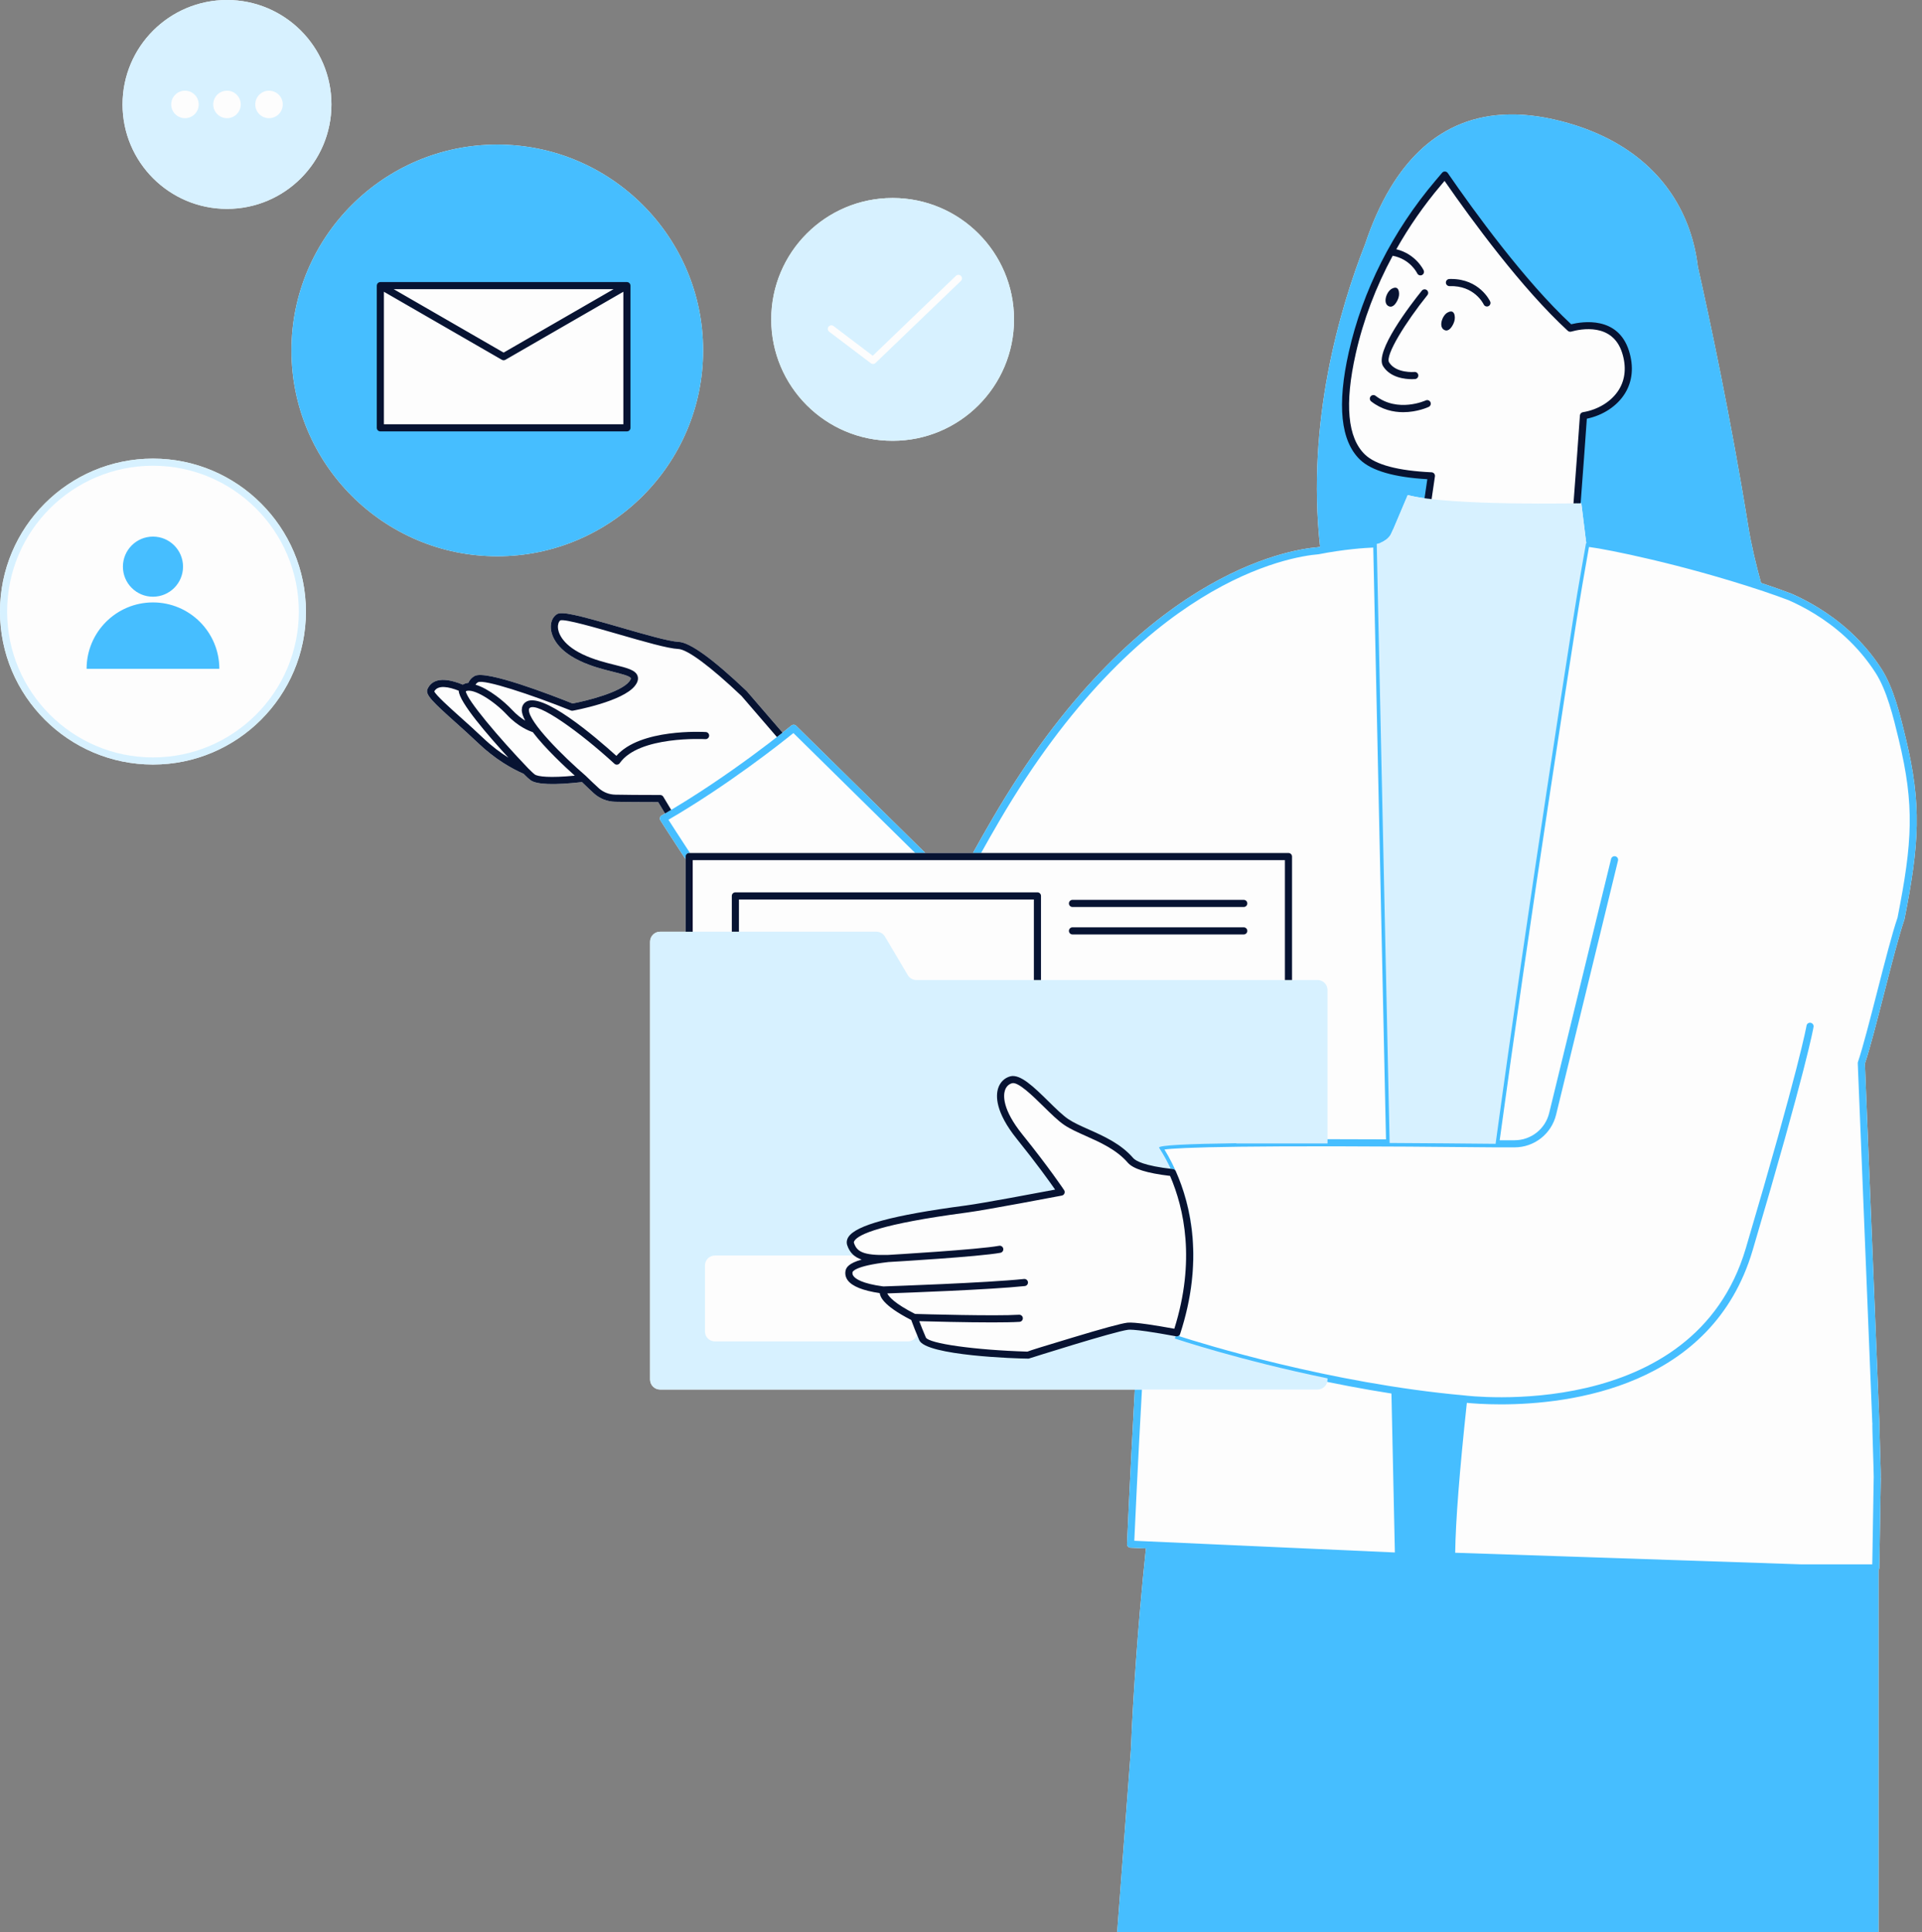
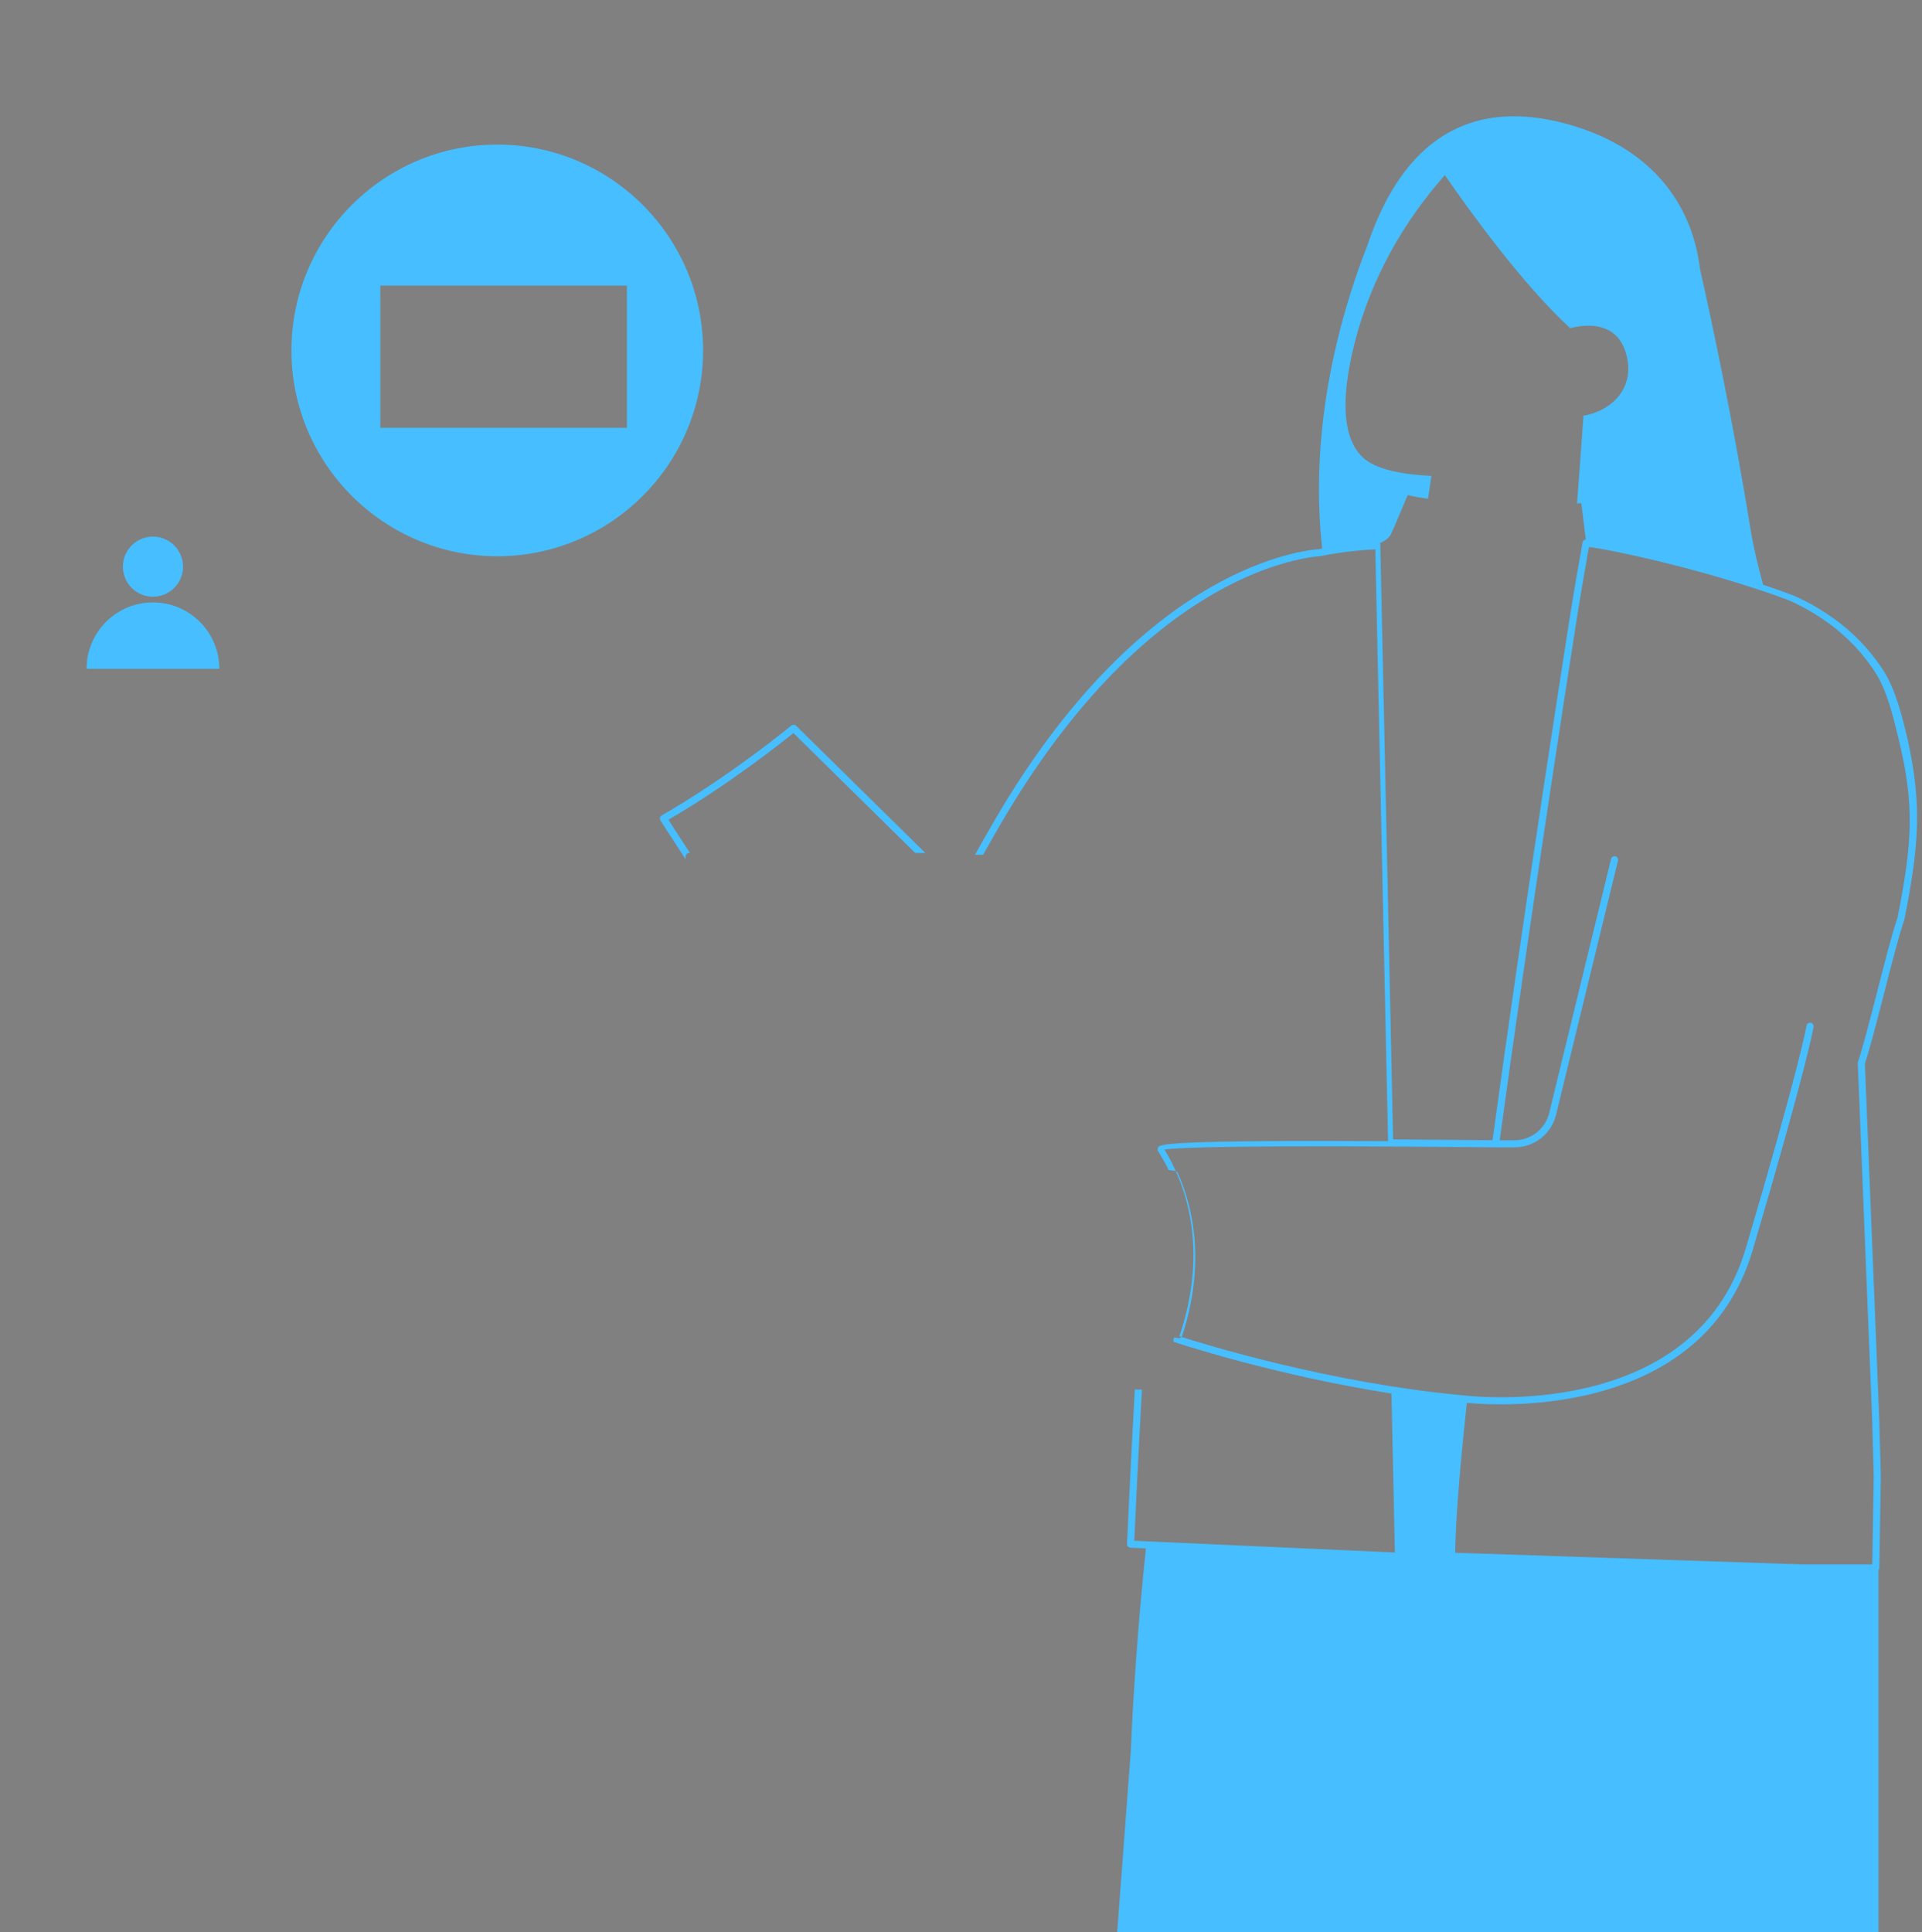
<svg xmlns="http://www.w3.org/2000/svg" fill="#071332" height="415.6" preserveAspectRatio="xMidYMid meet" version="1" viewBox="0.0 0.0 413.4 415.6" width="413.4" zoomAndPan="magnify">
  <rect x="0.0" y="0.0" width="413.4" height="415.6" fill="#808080" stroke="none" />
  <g id="change1_1">
-     <path d="M106.959,119.644c-24.412,0-44.272-19.86-44.272-44.272c0-24.412,19.86-44.272,44.272-44.272 s44.272,19.86,44.272,44.272C151.231,99.784,131.371,119.644,106.959,119.644z M409.632,197.708 c-0.007,0.035-0.016,0.07-0.028,0.104c-1.092,3.123-2.754,9.596-4.36,15.856c-1.582,6.163-3.077,11.989-4.126,15.095l3.12,77.228 c0.001,0.039,0,0.078-0.005,0.117c-0.009,0.396,0.083,3.392,0.156,5.808c0.121,4,0.164,5.396,0.128,5.952h0.023l-0.319,19.383 c-0.003,0.174-0.073,0.326-0.173,0.453v77.916H240.292l2.96-39.373c0.133-3.343,0.289-6.538,0.471-9.566 c0.415-6.981,0.897-13.569,1.427-19.787c0.02-0.231,0.039-0.46,0.059-0.688c0.397-4.591,0.822-8.971,1.268-13.161l-3.337-0.15 c-0.422-0.019-0.749-0.376-0.73-0.798c0.011-0.263,0.59-13.548,1.674-33.223H141.985c-1.192,0-2.159-0.966-2.159-2.158v-94.157 c0-1.192,0.967-2.159,2.159-2.159h5.477v-15.581c-3.294-5.022-5.33-8.227-5.41-8.354c-0.112-0.177-0.147-0.391-0.097-0.594 c0.05-0.203,0.181-0.376,0.361-0.48c0.242-0.139,0.483-0.281,0.724-0.421c-0.62-1.022-1.158-1.913-1.472-2.444 c-3.897,0.014-7.454-0.042-9.264-0.075c-1.696-0.029-3.321-0.674-4.575-1.815c-0.717-0.652-1.575-1.466-2.554-2.419 c-6.047,0.685-9.766,0.544-11.069-0.411c-0.315-0.23-0.806-0.681-1.494-1.373c-2.438-1.066-6.071-3.069-9.786-6.618 c-1.574-1.504-3.282-3.034-4.789-4.385c-4.938-4.425-6.619-6.015-6.098-7.201c0.698-1.594,2.583-3.028,7.585-0.978 c0.145-0.083,0.303-0.154,0.474-0.214c0.217-0.075,0.46-0.133,0.728-0.172c0.294-0.644,0.763-1.147,1.376-1.475 c2.466-1.317,16.465,4.091,21.048,5.924c2.972-0.561,10.355-2.381,12.198-4.733c0.319-0.408,0.363-0.634,0.342-0.695 c-0.163-0.476-2.173-0.976-3.787-1.378c-2.109-0.525-4.734-1.179-7.285-2.408c-5.303-2.555-6.06-5.735-6.14-6.984 c-0.083-1.302,0.396-2.422,1.281-2.997c1.039-0.674,4.185,0.079,13.759,2.846c5.104,1.477,10.383,3.002,12.441,3.094 c2.446,0.108,7.375,3.671,14.649,10.591l7.705,8.933c1.191-0.942,1.869-1.502,1.898-1.526c0.303-0.249,0.746-0.23,1.026,0.044 l27.798,27.374h10.226c1.358-2.454,2.793-4.98,4.304-7.568c30.628-52.459,63.552-57.688,69.841-58.205 c0.18-0.036,0.354-0.067,0.532-0.1c-2.962-26.792,4.233-51.229,9.723-65.199c1.404-4.204,3.179-8.306,5.419-12.018 c0.064-0.12,0.102-0.188,0.102-0.188l0.01,0.002c6.902-11.322,18.177-18.896,36.612-14.127 c15.252,3.946,23.845,12.848,27.521,23.233l0.002-0.002c0,0,0.004,0.019,0.005,0.023c0.922,2.61,1.533,5.313,1.861,8.056 c2.499,11.108,7.056,32.406,10.849,55.861c0.646,3.998,1.633,8.088,2.744,12.148c0.158,0.052,0.315,0.103,0.473,0.155l0.636,0.211 c0.006,0.002,0.012,0.004,0.018,0.006c1.836,0.616,3.647,1.263,5.384,1.922c3.274,1.433,8.092,4.003,12.65,8.189 c2.591,2.382,4.85,5.06,6.713,7.959c2.632,4.098,4.017,9.844,5.238,14.913C413.359,173.105,412.837,181.438,409.632,197.708z M143.703,174.584c0-0.001-0.001-0.002-0.002-0.003c-0.215,0.126-0.429,0.254-0.645,0.379 C143.272,174.835,143.488,174.711,143.703,174.584z M48.824,44.929c12.407,0,22.465-10.058,22.465-22.465S61.231,0,48.824,0 C36.417,0,26.359,10.058,26.359,22.465S36.417,44.929,48.824,44.929z M191.995,94.812c14.421,0,26.112-11.691,26.112-26.112 c0-14.421-11.691-26.112-26.112-26.112c-14.421,0-26.112,11.691-26.112,26.112C165.883,83.122,177.574,94.812,191.995,94.812z M32.901,98.641C14.76,98.641,0,113.4,0,131.542s14.76,32.901,32.901,32.901s32.901-14.76,32.901-32.901 S51.043,98.641,32.901,98.641z" fill="#fdfdfd" />
-   </g>
+     </g>
  <g id="change1_2">
-     <path d="M293.059,98.321c-4.497-4.318-4.346-12.909-2.208-22.406c3.038-13.494,9.515-25.973,18.452-36.53 l1.464-1.729c5.229,7.589,16.661,23.47,26.968,32.936c1.698-0.479,9.581-2.264,11.906,5.093c2.49,7.883-3.319,12.797-9.056,13.732 c-0.71,10.484-2.246,29.789-2.209,30.594c0,0-33.449,26.421-32.417-1.435c0.065-1.759,0.416-4.895,0.873-8.414 c-0.033,0.004-0.063,0.011-0.095,0.015l1.142-7.826C301.472,102.055,295.8,100.952,293.059,98.321z M65.037,131.542 c0,17.748-14.387,32.135-32.135,32.135S0.766,149.29,0.766,131.542c0-17.748,14.387-32.136,32.135-32.136 S65.037,113.794,65.037,131.542z M26.436,121.883c0,3.571,2.895,6.465,6.465,6.465s6.465-2.895,6.465-6.465 c0-3.571-2.895-6.465-6.465-6.465S26.436,118.312,26.436,121.883z M47.177,143.848c0-7.882-6.392-14.274-14.274-14.274 c-7.885,0-14.276,6.392-14.276,14.274H47.177z M134.842,61.427H81.808v30.594h53.034V61.427z M39.785,25.422 c1.634,0,2.958-1.324,2.958-2.958s-1.324-2.958-2.958-2.958c-1.633,0-2.958,1.324-2.958,2.958S38.151,25.422,39.785,25.422z M48.824,25.422c1.634,0,2.958-1.324,2.958-2.958s-1.324-2.958-2.958-2.958s-2.958,1.324-2.958,2.958S47.19,25.422,48.824,25.422z M57.863,25.422c1.633,0,2.958-1.324,2.958-2.958s-1.324-2.958-2.958-2.958c-1.634,0-2.958,1.324-2.958,2.958 S56.23,25.422,57.863,25.422z M187.316,78.136c0.138,0.104,0.301,0.155,0.463,0.155c0.192,0,0.384-0.072,0.53-0.214l18.367-17.65 c0.306-0.293,0.315-0.777,0.021-1.082c-0.294-0.307-0.777-0.315-1.082-0.021L187.721,76.52l-8.442-6.395 c-0.34-0.257-0.819-0.188-1.073,0.147c-0.256,0.338-0.189,0.818,0.147,1.073L187.316,78.136z M342.038,116.912 c0,0-0.123-0.015-0.2-0.025C341.878,116.892,341.936,116.899,342.038,116.912z M408.881,197.56 c-2.162,6.18-6.411,24.884-8.534,31.092l0.001,0.018v0.002l3.124,77.351c-0.054,0.074,0.358,11.759,0.303,11.832l-0.319,19.383 h-16.152l-75.086-2.522c0.043-7.348,1.024-19.261,2.602-33.824c-5.012-0.45-9.975-1.077-14.782-1.814l0.766,35.64l-57.629-2.589 c0,0,0.577-13.341,1.673-33.256h38.531c1.192,0,2.158-0.966,2.158-2.158v-0.25c-18.955-3.896-32.841-8.565-32.841-8.565 c2.463-7.046,3.309-13.395,3.178-18.973c0.122,5.251-0.626,11.189-2.769,17.745c-2.253-0.415-4.484-0.798-6.337-1.065 c-1.96-0.282-3.5-0.433-4.196-0.351c-3.053,0.361-21.523,6.233-21.524,6.233l0,0.001c0,0-21.394-0.632-22.626-3.535 c-0.392-0.923-0.721-1.727-1.005-2.444v0.869c0,1.182-0.958,2.141-2.141,2.141h-41.51c-1.182,0-2.141-0.958-2.141-2.141v-7.095 v-7.095c0-1.182,0.958-2.141,2.141-2.141h31.415c-1.148-0.486-1.826-1.266-2.222-2.44c-1.395-4.146,19.643-6.864,24.95-7.57 c4.204-0.558,20.328-3.635,20.328-3.635s-1.755-2.645-5.097-7.025v1.198h-64.969V200.4h-9.944v-15.801 c-3.429-5.231-5.529-8.543-5.529-8.543c0.469-0.27,0.937-0.542,1.402-0.816c-0.978-1.61-1.856-3.06-2.093-3.48 c-3.875,0.013-7.498-0.035-9.69-0.074c-1.513-0.026-2.954-0.597-4.073-1.616c-0.786-0.716-1.746-1.629-2.795-2.654 c-3.612,0.42-9.38,0.88-10.891-0.227c-0.31-0.227-0.841-0.726-1.508-1.399c-2.605-1.124-6.111-3.103-9.697-6.528 c-5.104-4.875-11.185-9.653-10.714-10.725c0.967-2.201,3.871-1.758,6.978-0.415c0.147-0.135,0.349-0.262,0.633-0.361 s0.634-0.158,1.024-0.182c0.192-0.658,0.586-1.191,1.186-1.511c2.385-1.275,20.608,6.042,20.608,6.042s10.396-1.884,12.881-5.055 c2.484-3.171-4.575-2.546-11.001-5.643c-6.426-3.097-6.463-7.552-4.774-8.649c1.689-1.097,21.07,5.854,25.749,6.061 c2.843,0.126,9.427,5.882,14.156,10.38l6.35,7.353l1.788,2.08c1.584-1.245,2.482-1.989,2.482-1.989l28.021,27.594h10.991 c1.408-2.552,2.91-5.198,4.515-7.948c30.495-52.232,63.17-57.329,69.241-57.827c7.265-1.428,12.653-1.479,12.653-1.479 l2.771,128.856c8.01,0.042,15.92,0.11,22.794,0.179c3.578-26.225,7.613-53.615,11.05-76.318c2.167-14.314,4.096-26.765,5.523-35.884 c1.357-8.68,2.601-15.301,2.822-16.683c0.007-0.048,0.014-0.093,0.021-0.131c0.005-0.043,0.011-0.075,0.016-0.102 c0.005-0.031,0.009-0.05,0.011-0.066c0.004-0.022,0.908,0.075,0.908,0.075c0.021,0.004,0.045,0.005,0.068,0.009 c4.073,0.51,20.007,3.745,36.913,9.348c0.211,0.068,0.421,0.138,0.632,0.21c0.004,0,0.007,0.002,0.011,0.004 c1.789,0.6,3.582,1.238,5.364,1.915c3.431,1.502,8.041,4.031,12.405,8.037c2.34,2.152,4.609,4.734,6.586,7.809 c0.01,0.016,0.022,0.029,0.032,0.045c2.471,3.853,3.81,9.257,5.106,14.633C412.537,172.962,412.149,180.966,408.881,197.56z M255.874,268.901c-0.036-1.485-0.14-2.915-0.303-4.289C255.733,265.986,255.839,267.416,255.874,268.901z M253.962,256.951 c-0.527-1.718-1.129-3.298-1.769-4.737C252.833,253.653,253.436,255.234,253.962,256.951z M254.901,260.567 c-0.268-1.25-0.58-2.442-0.926-3.575C254.321,258.125,254.633,259.317,254.901,260.567z M255.564,264.554 c-0.164-1.363-0.383-2.67-0.649-3.919C255.18,261.884,255.4,263.191,255.564,264.554z M285.538,245.799v-32.851 c0-1.192-0.967-2.159-2.158-2.159h-60.239v24.862c2.182,2.065,4.46,4.511,6.203,5.688c3.495,2.359,9.914,3.728,13.812,8.241 c1.164,1.349,4.752,2.156,9.036,2.631c-0.925-2.082-1.924-3.872-2.875-5.344C248.766,246.015,265.816,245.784,285.538,245.799z" fill="#fdfdfd" />
-   </g>
+     </g>
  <g id="change2_1">
-     <path d="M47.177,143.848h-28.55c0-7.882,6.392-14.274,14.276-14.274C40.785,129.574,47.177,135.966,47.177,143.848z M32.902,128.348c3.571,0,6.465-2.895,6.465-6.465c0-3.571-2.895-6.465-6.465-6.465s-6.465,2.895-6.465,6.465 C26.436,125.453,29.331,128.348,32.902,128.348z M151.231,75.372c0,24.412-19.86,44.272-44.272,44.272s-44.272-19.86-44.272-44.272 c0-24.412,19.86-44.272,44.272-44.272S151.231,50.96,151.231,75.372z M134.842,61.427H81.808v30.594h53.034V61.427z M170.211,156.055c-0.129,0.107-13.138,10.85-27.895,19.336c-0.181,0.104-0.312,0.277-0.361,0.48 c-0.051,0.203-0.016,0.417,0.097,0.594c0.08,0.126,2.116,3.331,5.41,8.354v-0.58c0-0.423,0.343-0.766,0.766-0.766h0.183 c-2.276-3.475-3.905-6.011-4.636-7.155c12.892-7.502,24.311-16.567,26.878-18.646l26.2,25.801h2.183l-27.798-27.374 C170.957,155.825,170.514,155.806,170.211,156.055z M409.632,197.708c-0.007,0.035-0.016,0.07-0.028,0.104 c-1.092,3.123-2.754,9.596-4.36,15.856c-1.582,6.163-3.077,11.989-4.126,15.095l3.12,77.228c0.001,0.039,0,0.078-0.005,0.117 c-0.009,0.396,0.083,3.392,0.156,5.808c0.121,4,0.164,5.396,0.128,5.952h0.023l-0.319,19.383c-0.003,0.174-0.073,0.326-0.173,0.453 v77.916H240.292l2.96-39.373c0.133-3.343,0.289-6.538,0.471-9.566c0.415-6.981,0.897-13.569,1.427-19.787 c0.02-0.231,0.039-0.46,0.059-0.688c0.397-4.591,0.822-8.971,1.268-13.161l-3.337-0.15c-0.422-0.019-0.749-0.376-0.73-0.798 c0.011-0.263,0.59-13.548,1.674-33.223h1.534c-0.943,17.122-1.506,29.419-1.644,32.526l56.047,2.518l-0.735-34.186 c-25.466-3.981-46.581-11.021-46.832-11.106c-0.194-0.065-0.354-0.205-0.443-0.389c-0.091-0.185-0.103-0.396-0.035-0.59 c0.045-0.128,0.083-0.252,0.126-0.379c0.289,0.052,0.566,0.101,0.866,0.156c0.374,0.068,0.747-0.149,0.866-0.515 c5.12-15.661,2.314-27.683-0.94-35.009c-0.111-0.249-0.346-0.421-0.616-0.45c-0.479-0.053-0.923-0.109-1.351-0.167 c-0.754-1.544-1.529-2.884-2.251-4.001c-0.152-0.236-0.167-0.609-0.031-0.856c0.364-0.664,0.897-1.627,49.467-1.362l-2.738-127.29 c-1.719,0.07-6.204,0.35-11.756,1.441c-6.241,0.517-38.482,5.659-68.729,57.461c-1.354,2.321-2.639,4.583-3.871,6.797h-1.755 c1.358-2.454,2.793-4.98,4.304-7.568c30.628-52.459,63.552-57.688,69.841-58.205c0.18-0.036,0.354-0.067,0.532-0.1 c-2.962-26.792,4.233-51.229,9.723-65.199c1.404-4.204,3.179-8.306,5.419-12.018c0.064-0.12,0.102-0.188,0.102-0.188l0.01,0.002 c6.902-11.322,18.177-18.896,36.612-14.127c15.252,3.946,23.845,12.848,27.521,23.233l0.002-0.002c0,0,0.004,0.019,0.005,0.023 c0.922,2.61,1.533,5.313,1.861,8.056c2.499,11.108,7.056,32.406,10.849,55.861c0.646,3.998,1.633,8.088,2.744,12.148 c0.158,0.052,0.315,0.103,0.473,0.155l0.636,0.211c0.006,0.002,0.012,0.004,0.018,0.006c1.836,0.616,3.647,1.263,5.384,1.922 c3.274,1.433,8.092,4.003,12.65,8.189c2.591,2.382,4.85,5.06,6.713,7.959c2.632,4.098,4.017,9.844,5.238,14.913 C413.359,173.105,412.837,181.438,409.632,197.708z M299.642,245.073c6.309,0.037,13.398,0.094,21.379,0.175 c3.035-22.215,6.721-47.665,10.959-75.659c2.319-15.313,4.284-27.969,5.523-35.888c0.989-6.321,1.93-11.619,2.435-14.465 c0.192-1.085,0.328-1.846,0.387-2.221l0.024-0.146c0.005-0.037,0.014-0.089,0.022-0.132c0.063-0.465,0.309-0.619,0.726-0.646 c-0.002-0.014-0.007-0.026-0.009-0.04l-0.963-7.809c0,0-0.336,0.007-0.919,0.017c0.467-6.22,1.025-13.624,1.378-18.843 c5.737-0.934,11.546-5.849,9.056-13.732c-2.324-7.357-10.207-5.572-11.906-5.093c-10.307-9.466-21.739-25.347-26.968-32.936 l-1.464,1.729c-8.937,10.557-15.414,23.036-18.452,36.53c-2.138,9.497-2.29,18.088,2.208,22.406 c2.741,2.631,8.413,3.735,14.819,4.03l-0.717,4.914c-1.704-0.215-3.198-0.473-4.375-0.781l-2.683,6.34l0,0.001l-0.397,0.938 c-0.003-0.001-0.007-0.001-0.011-0.003c-0.174,0.392-0.371,0.827-0.527,1.143c-0.357,0.724-1.1,1.229-1.1,1.229l-0.003-0.022 c-0.368,0.284-0.779,0.51-1.22,0.672c0.017,0.061,0.04,0.12,0.041,0.186L299.642,245.073z M408.41,159.101 c-1.194-4.952-2.547-10.565-5.007-14.4c-1.824-2.833-3.998-5.41-6.492-7.703c-4.403-4.044-9.062-6.528-12.193-7.9 c-1.685-0.639-3.48-1.279-5.3-1.889c-0.007-0.003-0.013-0.005-0.02-0.007l-0.616-0.205c-17.213-5.705-33.199-8.868-36.772-9.316 c-0.007-0.001-0.029-0.004-0.053-0.007h-0.001c-0.001,0-0.078-0.009-0.185-0.02c-0.074,0.432-0.185,1.055-0.326,1.85 c-0.504,2.84-1.442,8.128-2.429,14.434c-1.24,7.918-3.204,20.57-5.523,35.88c-4.223,27.906-7.898,53.276-10.928,75.438h3.185 c3.553,0,6.621-2.411,7.462-5.863l13.313-54.649c0.1-0.411,0.519-0.66,0.926-0.562c0.41,0.101,0.662,0.515,0.562,0.926 L334.7,239.754c-1.009,4.14-4.689,7.031-8.95,7.031h-4.062c-0.001,0-0.002-0.001-0.003-0.001c-0.001,0-0.003,0.001-0.004,0.001 c-54.941-0.56-68.237,0.043-71.218,0.465c4.269,6.977,9.722,20.809,3.212,40.163c4.796,1.546,32.36,10.126,61.214,12.717 c0.006,0,0.011,0.004,0.017,0.005c0.006,0.001,0.011-0.002,0.016-0.001c0.496,0.064,49.406,6.161,60.581-31.644 c11.566-39.12,13.044-47.788,13.058-47.871c0.068-0.419,0.454-0.708,0.879-0.633c0.417,0.068,0.7,0.461,0.633,0.878 c-0.055,0.34-1.479,8.753-13.101,48.06c-8.707,29.452-39.379,33.137-54.166,33.137c-3.486,0-6.08-0.204-7.305-0.324 c-1.571,14.6-2.415,25.442-2.509,32.24l74.338,2.496h15.374l0.307-18.63c0-0.024,0.002-0.049,0.005-0.073 c0.009-0.397-0.083-3.392-0.156-5.808c-0.118-3.902-0.162-5.326-0.13-5.909l-0.021,0.001l-3.124-77.351 c-0.003-0.095,0.01-0.209,0.04-0.299c1.03-3.013,2.61-9.166,4.138-15.116c1.605-6.258,3.267-12.727,4.38-15.93 C411.34,181.101,411.825,173.278,408.41,159.101z" fill="#46beff" />
+     <path d="M47.177,143.848h-28.55c0-7.882,6.392-14.274,14.276-14.274C40.785,129.574,47.177,135.966,47.177,143.848z M32.902,128.348c3.571,0,6.465-2.895,6.465-6.465c0-3.571-2.895-6.465-6.465-6.465s-6.465,2.895-6.465,6.465 C26.436,125.453,29.331,128.348,32.902,128.348z M151.231,75.372c0,24.412-19.86,44.272-44.272,44.272s-44.272-19.86-44.272-44.272 c0-24.412,19.86-44.272,44.272-44.272S151.231,50.96,151.231,75.372z M134.842,61.427H81.808v30.594h53.034V61.427z M170.211,156.055c-0.129,0.107-13.138,10.85-27.895,19.336c-0.181,0.104-0.312,0.277-0.361,0.48 c-0.051,0.203-0.016,0.417,0.097,0.594c0.08,0.126,2.116,3.331,5.41,8.354v-0.58c0-0.423,0.343-0.766,0.766-0.766h0.183 c-2.276-3.475-3.905-6.011-4.636-7.155c12.892-7.502,24.311-16.567,26.878-18.646l26.2,25.801h2.183l-27.798-27.374 C170.957,155.825,170.514,155.806,170.211,156.055z M409.632,197.708c-0.007,0.035-0.016,0.07-0.028,0.104 c-1.092,3.123-2.754,9.596-4.36,15.856c-1.582,6.163-3.077,11.989-4.126,15.095l3.12,77.228c0.001,0.039,0,0.078-0.005,0.117 c-0.009,0.396,0.083,3.392,0.156,5.808c0.121,4,0.164,5.396,0.128,5.952h0.023l-0.319,19.383c-0.003,0.174-0.073,0.326-0.173,0.453 v77.916H240.292l2.96-39.373c0.133-3.343,0.289-6.538,0.471-9.566c0.415-6.981,0.897-13.569,1.427-19.787 c0.02-0.231,0.039-0.46,0.059-0.688c0.397-4.591,0.822-8.971,1.268-13.161l-3.337-0.15c-0.422-0.019-0.749-0.376-0.73-0.798 c0.011-0.263,0.59-13.548,1.674-33.223h1.534c-0.943,17.122-1.506,29.419-1.644,32.526l56.047,2.518l-0.735-34.186 c-25.466-3.981-46.581-11.021-46.832-11.106c-0.091-0.185-0.103-0.396-0.035-0.59 c0.045-0.128,0.083-0.252,0.126-0.379c0.289,0.052,0.566,0.101,0.866,0.156c0.374,0.068,0.747-0.149,0.866-0.515 c5.12-15.661,2.314-27.683-0.94-35.009c-0.111-0.249-0.346-0.421-0.616-0.45c-0.479-0.053-0.923-0.109-1.351-0.167 c-0.754-1.544-1.529-2.884-2.251-4.001c-0.152-0.236-0.167-0.609-0.031-0.856c0.364-0.664,0.897-1.627,49.467-1.362l-2.738-127.29 c-1.719,0.07-6.204,0.35-11.756,1.441c-6.241,0.517-38.482,5.659-68.729,57.461c-1.354,2.321-2.639,4.583-3.871,6.797h-1.755 c1.358-2.454,2.793-4.98,4.304-7.568c30.628-52.459,63.552-57.688,69.841-58.205c0.18-0.036,0.354-0.067,0.532-0.1 c-2.962-26.792,4.233-51.229,9.723-65.199c1.404-4.204,3.179-8.306,5.419-12.018c0.064-0.12,0.102-0.188,0.102-0.188l0.01,0.002 c6.902-11.322,18.177-18.896,36.612-14.127c15.252,3.946,23.845,12.848,27.521,23.233l0.002-0.002c0,0,0.004,0.019,0.005,0.023 c0.922,2.61,1.533,5.313,1.861,8.056c2.499,11.108,7.056,32.406,10.849,55.861c0.646,3.998,1.633,8.088,2.744,12.148 c0.158,0.052,0.315,0.103,0.473,0.155l0.636,0.211c0.006,0.002,0.012,0.004,0.018,0.006c1.836,0.616,3.647,1.263,5.384,1.922 c3.274,1.433,8.092,4.003,12.65,8.189c2.591,2.382,4.85,5.06,6.713,7.959c2.632,4.098,4.017,9.844,5.238,14.913 C413.359,173.105,412.837,181.438,409.632,197.708z M299.642,245.073c6.309,0.037,13.398,0.094,21.379,0.175 c3.035-22.215,6.721-47.665,10.959-75.659c2.319-15.313,4.284-27.969,5.523-35.888c0.989-6.321,1.93-11.619,2.435-14.465 c0.192-1.085,0.328-1.846,0.387-2.221l0.024-0.146c0.005-0.037,0.014-0.089,0.022-0.132c0.063-0.465,0.309-0.619,0.726-0.646 c-0.002-0.014-0.007-0.026-0.009-0.04l-0.963-7.809c0,0-0.336,0.007-0.919,0.017c0.467-6.22,1.025-13.624,1.378-18.843 c5.737-0.934,11.546-5.849,9.056-13.732c-2.324-7.357-10.207-5.572-11.906-5.093c-10.307-9.466-21.739-25.347-26.968-32.936 l-1.464,1.729c-8.937,10.557-15.414,23.036-18.452,36.53c-2.138,9.497-2.29,18.088,2.208,22.406 c2.741,2.631,8.413,3.735,14.819,4.03l-0.717,4.914c-1.704-0.215-3.198-0.473-4.375-0.781l-2.683,6.34l0,0.001l-0.397,0.938 c-0.003-0.001-0.007-0.001-0.011-0.003c-0.174,0.392-0.371,0.827-0.527,1.143c-0.357,0.724-1.1,1.229-1.1,1.229l-0.003-0.022 c-0.368,0.284-0.779,0.51-1.22,0.672c0.017,0.061,0.04,0.12,0.041,0.186L299.642,245.073z M408.41,159.101 c-1.194-4.952-2.547-10.565-5.007-14.4c-1.824-2.833-3.998-5.41-6.492-7.703c-4.403-4.044-9.062-6.528-12.193-7.9 c-1.685-0.639-3.48-1.279-5.3-1.889c-0.007-0.003-0.013-0.005-0.02-0.007l-0.616-0.205c-17.213-5.705-33.199-8.868-36.772-9.316 c-0.007-0.001-0.029-0.004-0.053-0.007h-0.001c-0.001,0-0.078-0.009-0.185-0.02c-0.074,0.432-0.185,1.055-0.326,1.85 c-0.504,2.84-1.442,8.128-2.429,14.434c-1.24,7.918-3.204,20.57-5.523,35.88c-4.223,27.906-7.898,53.276-10.928,75.438h3.185 c3.553,0,6.621-2.411,7.462-5.863l13.313-54.649c0.1-0.411,0.519-0.66,0.926-0.562c0.41,0.101,0.662,0.515,0.562,0.926 L334.7,239.754c-1.009,4.14-4.689,7.031-8.95,7.031h-4.062c-0.001,0-0.002-0.001-0.003-0.001c-0.001,0-0.003,0.001-0.004,0.001 c-54.941-0.56-68.237,0.043-71.218,0.465c4.269,6.977,9.722,20.809,3.212,40.163c4.796,1.546,32.36,10.126,61.214,12.717 c0.006,0,0.011,0.004,0.017,0.005c0.006,0.001,0.011-0.002,0.016-0.001c0.496,0.064,49.406,6.161,60.581-31.644 c11.566-39.12,13.044-47.788,13.058-47.871c0.068-0.419,0.454-0.708,0.879-0.633c0.417,0.068,0.7,0.461,0.633,0.878 c-0.055,0.34-1.479,8.753-13.101,48.06c-8.707,29.452-39.379,33.137-54.166,33.137c-3.486,0-6.08-0.204-7.305-0.324 c-1.571,14.6-2.415,25.442-2.509,32.24l74.338,2.496h15.374l0.307-18.63c0-0.024,0.002-0.049,0.005-0.073 c0.009-0.397-0.083-3.392-0.156-5.808c-0.118-3.902-0.162-5.326-0.13-5.909l-0.021,0.001l-3.124-77.351 c-0.003-0.095,0.01-0.209,0.04-0.299c1.03-3.013,2.61-9.166,4.138-15.116c1.605-6.258,3.267-12.727,4.38-15.93 C411.34,181.101,411.825,173.278,408.41,159.101z" fill="#46beff" />
  </g>
  <g id="change3_1">
-     <path d="M32.901,98.641C14.76,98.641,0,113.4,0,131.542s14.76,32.901,32.901,32.901s32.901-14.76,32.901-32.901 S51.043,98.641,32.901,98.641z M32.901,162.912c-17.298,0-31.37-14.072-31.37-31.37c0-17.297,14.072-31.369,31.37-31.369 s31.37,14.072,31.37,31.369C64.271,148.839,50.199,162.912,32.901,162.912z M191.995,94.812c14.421,0,26.112-11.691,26.112-26.112 c0-14.421-11.691-26.112-26.112-26.112c-14.421,0-26.112,11.691-26.112,26.112C165.883,83.122,177.574,94.812,191.995,94.812z M178.205,70.273c0.254-0.336,0.733-0.404,1.073-0.147l8.442,6.395l17.896-17.196c0.305-0.294,0.788-0.285,1.082,0.021 c0.294,0.305,0.284,0.789-0.021,1.082l-18.367,17.65c-0.146,0.142-0.338,0.214-0.53,0.214c-0.162,0-0.325-0.051-0.463-0.155 l-8.964-6.79C178.016,71.091,177.949,70.611,178.205,70.273z M341.256,116.838c-0.074-0.005-0.126-0.007-0.126-0.002 c-0.002,0.016-0.005,0.036-0.011,0.066c-0.005,0.027-0.011,0.059-0.016,0.102c-0.007,0.038-0.014,0.082-0.021,0.131 c-0.22,1.383-1.464,8.003-2.822,16.683c-1.427,9.119-3.356,21.569-5.523,35.884c-3.437,22.703-7.472,50.092-11.05,76.318 c-6.874-0.07-14.784-0.137-22.794-0.179l-2.771-128.856c0.725-0.124,1.38-0.439,1.944-0.875l0.003,0.022c0,0,0.743-0.505,1.1-1.229 c0.156-0.317,0.353-0.751,0.527-1.143c0.003,0.001,0.007,0.001,0.011,0.003l0.397-0.938l0-0.001l2.683-6.34 c9.167,2.398,37.34,1.757,37.34,1.757l0.963,7.809C341.122,116.321,341.18,116.583,341.256,116.838z M255.564,264.554 c-0.164-1.363-0.384-2.67-0.649-3.919C255.181,261.884,255.4,263.191,255.564,264.554z M48.824,0 C36.417,0,26.359,10.058,26.359,22.465s10.058,22.465,22.465,22.465c12.407,0,22.465-10.058,22.465-22.465S61.231,0,48.824,0z M39.785,25.422c-1.633,0-2.958-1.324-2.958-2.958s1.324-2.958,2.958-2.958c1.634,0,2.958,1.324,2.958,2.958 S41.418,25.422,39.785,25.422z M48.824,25.422c-1.634,0-2.958-1.324-2.958-2.958s1.324-2.958,2.958-2.958s2.958,1.324,2.958,2.958 S50.458,25.422,48.824,25.422z M57.863,25.422c-1.634,0-2.958-1.324-2.958-2.958s1.324-2.958,2.958-2.958 c1.633,0,2.958,1.324,2.958,2.958S59.497,25.422,57.863,25.422z M252.697,287.9c0,0,13.886,4.669,32.841,8.565v0.25 c0,1.192-0.967,2.158-2.158,2.158H141.985c-1.192,0-2.159-0.966-2.159-2.158v-94.157c0-1.192,0.967-2.159,2.159-2.159h46.507 c0.762,0,1.468,0.402,1.857,1.058l4.903,8.273c0.389,0.656,1.095,1.058,1.857,1.058h68.835h17.435c1.192,0,2.158,0.966,2.158,2.159 v32.851v0.147h-19.604v-0.049c-10.128,0.135-16.969,0.426-16.616,0.971c0.95,1.472,1.949,3.261,2.875,5.344 c-4.284-0.475-7.873-1.282-9.036-2.631c-3.898-4.513-10.317-5.882-13.812-8.241c-3.496-2.361-9.144-9.823-11.852-9.091 c-2.708,0.733-3.976,5.058,1.835,12.27c5.811,7.211,8.912,11.886,8.912,11.886s-16.124,3.076-20.328,3.635 c-5.307,0.706-26.345,3.424-24.95,7.57c0.396,1.174,1.074,1.955,2.222,2.44h-31.415c-1.182,0-2.141,0.958-2.141,2.141v14.19 c0,1.182,0.958,2.141,2.141,2.141h41.51c1.182,0,2.141-0.958,2.141-2.141v-0.869c0.284,0.717,0.613,1.52,1.005,2.444 c1.232,2.903,22.626,3.535,22.626,3.535l0-0.001c0.001,0,18.471-5.872,21.524-6.233c0.696-0.082,2.236,0.069,4.196,0.351 c1.851,0.266,4.078,0.65,6.329,1.063C252.963,287.08,252.842,287.485,252.697,287.9z" fill="#d7f1ff" />
-   </g>
+     </g>
  <g id="change4_1">
-     <path d="M312.874,67.841c0.118,0.608-0.003,1.235-0.268,1.795c-0.355,0.752-1.011,1.743-1.892,1.362 c-1.366-0.59-0.552-3.14,0.653-3.783C312.392,66.669,312.755,67.227,312.874,67.841z M300.616,64.514 c0.265-0.56,0.386-1.187,0.268-1.795c-0.119-0.613-0.482-1.172-1.508-0.625c-1.205,0.643-2.019,3.193-0.653,3.783 C299.605,66.257,300.261,65.266,300.616,64.514z M297.483,78.757c1.565,2.505,4.776,2.799,6.194,2.799 c0.396,0,0.651-0.022,0.694-0.026c0.421-0.041,0.729-0.414,0.688-0.835c-0.039-0.421-0.423-0.732-0.834-0.69 c-0.039,0.006-3.947,0.336-5.444-2.06c-0.917-1.468,3.561-8.652,8.234-14.468c0.266-0.329,0.213-0.812-0.117-1.076 c-0.328-0.266-0.811-0.214-1.076,0.117C303.383,65.553,295.569,75.695,297.483,78.757z M294.797,85.271 c-0.26,0.334-0.199,0.815,0.135,1.074c2.296,1.782,4.762,2.312,6.885,2.312c3.008,0,5.327-1.064,5.488-1.142 c0.383-0.18,0.546-0.635,0.366-1.018s-0.642-0.546-1.018-0.368c-0.061,0.027-5.989,2.725-10.782-0.994 C295.536,84.877,295.055,84.937,294.797,85.271z M312.14,60.004c-0.134,0-0.27,0.002-0.406,0.007 c-0.423,0.015-0.754,0.368-0.74,0.791c0.014,0.414,0.354,0.74,0.766,0.74c0.008,0,0.017,0,0.025,0 c5.322-0.178,7.26,3.77,7.342,3.943c0.131,0.277,0.406,0.439,0.694,0.439c0.107,0,0.218-0.022,0.322-0.071 c0.384-0.179,0.55-0.635,0.371-1.018C320.42,64.634,318.189,60.004,312.14,60.004z M350.371,75.454 c-2.38-7.533-10.043-6.292-12.425-5.71c-9.994-9.28-20.901-24.327-26.548-32.523c-0.136-0.196-0.354-0.318-0.593-0.33 c-0.249-0.02-0.469,0.088-0.623,0.27l-1.464,1.729c-9.194,10.86-15.631,23.605-18.614,36.857 c-2.556,11.348-1.74,19.129,2.424,23.127c2.473,2.372,7.338,3.783,14.472,4.197l-0.597,4.09c0.488,0.068,0.993,0.133,1.519,0.193 l0.715-4.894c0.031-0.214-0.029-0.431-0.167-0.598s-0.34-0.268-0.556-0.277c-7.213-0.332-12.032-1.616-14.325-3.817 c-3.75-3.601-4.42-10.896-1.99-21.686c1.634-7.256,4.326-14.359,7.953-21.074c3.767,0.724,5.211,3.654,5.274,3.786 c0.131,0.277,0.406,0.439,0.694,0.439c0.107,0,0.218-0.022,0.322-0.071c0.384-0.179,0.55-0.635,0.371-1.018 c-0.07-0.15-1.687-3.505-5.882-4.534c2.718-4.817,5.913-9.427,9.558-13.732l0.817-0.967c5.887,8.49,16.65,23.188,26.512,32.243 c0.194,0.179,0.472,0.246,0.726,0.173c2.05-0.58,8.898-1.96,10.967,4.586c0.923,2.922,0.684,5.648-0.692,7.885 c-1.541,2.503-4.44,4.32-7.756,4.86c-0.352,0.058-0.617,0.349-0.641,0.704c-0.335,4.934-0.852,11.82-1.302,17.812 c-0.028,0.374-0.055,0.736-0.082,1.094c0.774-0.012,1.304-0.022,1.538-0.027c0.024-0.317,0.047-0.634,0.071-0.953 c0.433-5.76,0.927-12.346,1.262-17.231c3.498-0.726,6.538-2.736,8.213-5.458C351.139,81.975,351.432,78.812,350.371,75.454z M142.675,171.382c0.2,0.355,0.873,1.47,1.687,2.81c-0.438,0.261-0.878,0.52-1.321,0.777c-0.62-1.022-1.158-1.913-1.472-2.444 c-3.897,0.014-7.454-0.042-9.264-0.075c-1.696-0.029-3.321-0.674-4.575-1.815c-0.717-0.652-1.575-1.466-2.554-2.419 c-6.047,0.685-9.766,0.544-11.069-0.411c-0.315-0.23-0.806-0.681-1.494-1.373c-2.438-1.066-6.071-3.069-9.786-6.618 c-1.574-1.504-3.282-3.034-4.789-4.385c-4.938-4.425-6.619-6.015-6.098-7.201c0.698-1.594,2.583-3.028,7.585-0.978 c0.145-0.083,0.303-0.154,0.474-0.214c0.217-0.075,0.46-0.133,0.728-0.172c0.294-0.644,0.763-1.147,1.376-1.475 c2.466-1.317,16.465,4.091,21.048,5.924c2.972-0.561,10.355-2.381,12.198-4.733c0.319-0.408,0.363-0.634,0.342-0.695 c-0.163-0.476-2.173-0.976-3.787-1.378c-2.109-0.525-4.734-1.179-7.285-2.408c-5.303-2.555-6.06-5.735-6.14-6.984 c-0.083-1.302,0.396-2.422,1.281-2.997c1.039-0.674,4.185,0.079,13.759,2.846c5.104,1.477,10.383,3.002,12.441,3.094 c2.446,0.108,7.375,3.671,14.649,10.591l7.705,8.933c-0.356,0.282-0.76,0.599-1.206,0.946l-7.607-8.824 c-6.65-6.322-11.63-10.029-13.609-10.117c-2.241-0.099-7.369-1.581-12.798-3.151c-4.864-1.406-11.522-3.335-12.557-3.003 c-0.352,0.235-0.576,0.854-0.529,1.586c0.048,0.765,0.572,3.436,5.274,5.702c2.409,1.16,4.95,1.793,6.991,2.301 c2.668,0.664,4.432,1.104,4.865,2.366c0.333,0.967-0.357,1.849-0.585,2.139c-2.634,3.361-12.91,5.257-13.346,5.336 c-0.14,0.024-0.289,0.01-0.422-0.043c-8.572-3.441-18.633-6.75-19.963-6.077c-0.231,0.124-0.407,0.309-0.553,0.527 c2.838,0.819,6.22,3.638,7.89,5.429c0.976,1.047,1.96,1.786,2.801,2.303c-0.469-0.883-0.74-1.682-0.729-2.339 c0.011-0.655,0.268-1.202,0.743-1.584c3.328-2.684,15.151,7.469,19.605,11.503c5.117-5.898,18.637-5.164,19.23-5.128 c0.422,0.025,0.744,0.388,0.719,0.811c-0.024,0.422-0.396,0.742-0.811,0.719c-0.142-0.01-14.279-0.775-18.416,5.158 c-0.126,0.182-0.324,0.3-0.544,0.323c-0.221,0.03-0.438-0.047-0.602-0.196c-7.441-6.829-16.521-13.355-18.224-11.996 c-0.082,0.066-0.166,0.167-0.171,0.416c-0.044,2.633,7.452,10.074,12.187,14.146c0.007,0.006,0.01,0.015,0.017,0.021 c0.006,0.005,0.014,0.006,0.02,0.012c1.075,1.052,2.009,1.938,2.775,2.636c0.979,0.891,2.247,1.394,3.571,1.417 c1.872,0.032,5.618,0.084,9.673,0.074c0.001,0,0.002,0,0.003,0C142.284,170.994,142.539,171.142,142.675,171.382z M103.885,158.707 c1.907,1.822,3.783,3.207,5.476,4.266c-4.359-4.741-10.634-11.981-10.694-14.411c-2.095-0.823-4.464-1.328-5.26,0.148 c0.372,0.849,3.29,3.464,5.652,5.58C100.575,155.647,102.292,157.186,103.885,158.707z M123.633,166.836 c-2.194-1.964-6.395-5.887-9.041-9.362c-0.761-0.247-3.179-1.184-5.554-3.731c-2.783-2.985-7.242-5.811-8.849-5.068 c0.182,1.781,7.001,9.884,13.415,16.583c0.881,0.889,1.261,1.204,1.408,1.312C115.676,167.058,118.299,167.348,123.633,166.836z M134.842,92.787H81.808c-0.423,0-0.766-0.343-0.766-0.766V61.427c0-0.016,0.008-0.029,0.009-0.044 c0.003-0.052,0.017-0.101,0.031-0.151c0.013-0.05,0.025-0.098,0.048-0.143c0.007-0.014,0.007-0.03,0.015-0.044 c0.017-0.029,0.044-0.047,0.064-0.073c0.031-0.041,0.061-0.08,0.1-0.114c0.04-0.036,0.084-0.062,0.13-0.088 c0.038-0.022,0.074-0.042,0.116-0.057c0.056-0.02,0.112-0.028,0.17-0.034c0.028-0.003,0.053-0.017,0.083-0.017h53.034 c0.032,0,0.06,0.015,0.092,0.018c0.054,0.007,0.106,0.014,0.157,0.032c0.045,0.016,0.084,0.038,0.125,0.061 c0.044,0.025,0.085,0.05,0.124,0.084c0.039,0.034,0.07,0.074,0.102,0.116c0.02,0.026,0.047,0.043,0.063,0.072 c0.008,0.014,0.008,0.03,0.015,0.044c0.023,0.045,0.035,0.093,0.048,0.143c0.014,0.051,0.028,0.1,0.031,0.151 c0.001,0.015,0.009,0.029,0.009,0.044v30.594C135.607,92.444,135.265,92.787,134.842,92.787z M84.667,62.193l23.658,13.647 l23.657-13.647H84.667z M134.076,62.753l-25.368,14.634c-0.118,0.068-0.251,0.103-0.383,0.103s-0.265-0.034-0.383-0.103 L82.573,62.753v28.503h51.503V62.753z M222.375,210.789h1.531v-18.086c0-0.423-0.343-0.766-0.766-0.766h-64.969 c-0.423,0-0.766,0.343-0.766,0.766v7.696h1.531v-6.931h63.438V210.789z M277.137,183.473H148.228c-0.423,0-0.766,0.343-0.766,0.766 V200.4h1.531v-15.395h127.378v25.785h1.531v-26.551C277.902,183.816,277.56,183.473,277.137,183.473z M267.516,193.549h-36.837 c-0.423,0-0.766,0.343-0.766,0.766s0.343,0.766,0.766,0.766h36.837c0.423,0,0.766-0.343,0.766-0.766 S267.938,193.549,267.516,193.549z M267.516,199.456h-36.837c-0.423,0-0.766,0.343-0.766,0.766s0.343,0.766,0.766,0.766h36.837 c0.423,0,0.766-0.343,0.766-0.766S267.938,199.456,267.516,199.456z M252.893,251.901c3.255,7.326,6.061,19.348,0.94,35.009 c-0.119,0.365-0.492,0.583-0.866,0.515c-2.492-0.459-4.613-0.815-6.307-1.061c-2.589-0.371-3.604-0.394-3.999-0.348 c-2.957,0.35-21.196,6.144-21.377,6.201c-0.014,0.003-0.081,0.005-0.196,0.005c-2.2,0-21.95-0.624-23.369-3.97 c-0.736-1.732-1.315-3.189-1.725-4.337c-6.343-3.249-6.666-5.145-6.772-5.772c0-0.002-0.001-0.004-0.001-0.006 c-3.619-0.538-5.935-1.467-6.885-2.763c-0.438-0.599-0.604-1.293-0.477-2.01c0.136-0.771,0.734-1.669,3.473-2.442 c-1.515-0.513-2.551-1.45-3.097-3.07c-0.198-0.589-0.118-1.197,0.231-1.759c1.598-2.564,9.558-4.718,25.051-6.775l0.292-0.038 c3.481-0.463,15.372-2.697,19.135-3.41c-1.195-1.719-4-5.641-8.215-10.871c-4.706-5.841-4.547-9.365-4.033-10.946 c0.417-1.283,1.363-2.21,2.595-2.543c2.156-0.577,5.098,2.307,8.214,5.369c1.577,1.551,3.066,3.016,4.268,3.826 c1.165,0.786,2.729,1.483,4.386,2.222c3.248,1.447,6.93,3.088,9.577,6.153c0.508,0.589,2.292,1.679,8.541,2.371 C252.547,251.48,252.781,251.652,252.893,251.901z M251.668,252.922c-4.971-0.584-7.947-1.515-9.092-2.842 c-2.424-2.807-5.939-4.373-9.042-5.756c-1.719-0.766-3.342-1.489-4.619-2.351c-1.317-0.89-2.855-2.402-4.484-4.003 c-2.29-2.252-5.423-5.33-6.739-4.983c-0.745,0.201-1.276,0.733-1.538,1.538c-0.337,1.035-0.644,4.036,3.77,9.512 c5.766,7.155,8.923,11.896,8.953,11.942c0.143,0.214,0.168,0.484,0.068,0.721s-0.311,0.407-0.562,0.455 c-0.659,0.126-16.194,3.087-20.371,3.642l-0.292,0.039c-18.177,2.414-23.058,4.632-23.952,6.066 c-0.134,0.216-0.117,0.349-0.08,0.461c0.611,1.811,1.922,2.708,7.304,2.558c0.428-0.024,19.431-1.137,23.907-1.967 c0.408-0.077,0.815,0.197,0.893,0.613s-0.197,0.815-0.613,0.893c-4.573,0.848-23.107,1.933-24.091,1.99 c-7.398,0.851-7.708,2.127-7.718,2.181c-0.054,0.308,0.011,0.573,0.204,0.837c0.419,0.572,1.813,1.619,6.421,2.229 c1.275-0.042,22.23-0.756,30.267-1.605c0.403-0.043,0.796,0.26,0.842,0.682c0.044,0.42-0.261,0.797-0.682,0.842 c-7.365,0.778-25.435,1.44-29.578,1.585c0.321,0.677,1.527,2.149,5.97,4.41c1.773,0.053,17.325,0.498,22.375,0.174 c0.413-0.02,0.786,0.294,0.813,0.716c0.026,0.422-0.294,0.786-0.716,0.813c-1.378,0.088-3.485,0.121-5.869,0.121 c-5.674,0-12.921-0.188-15.695-0.266c0.37,0.981,0.839,2.144,1.408,3.484c0.562,1.326,10.559,2.728,21.853,3.067 c0.881-0.35,3.171-1.042,9.463-2.947c6.677-2.021,10.727-3.124,12.038-3.279c0.719-0.082,2.155,0.032,4.396,0.354 c1.561,0.226,3.477,0.544,5.704,0.949C257.182,271.191,254.693,259.937,251.668,252.922z" />
-   </g>
+     </g>
</svg>